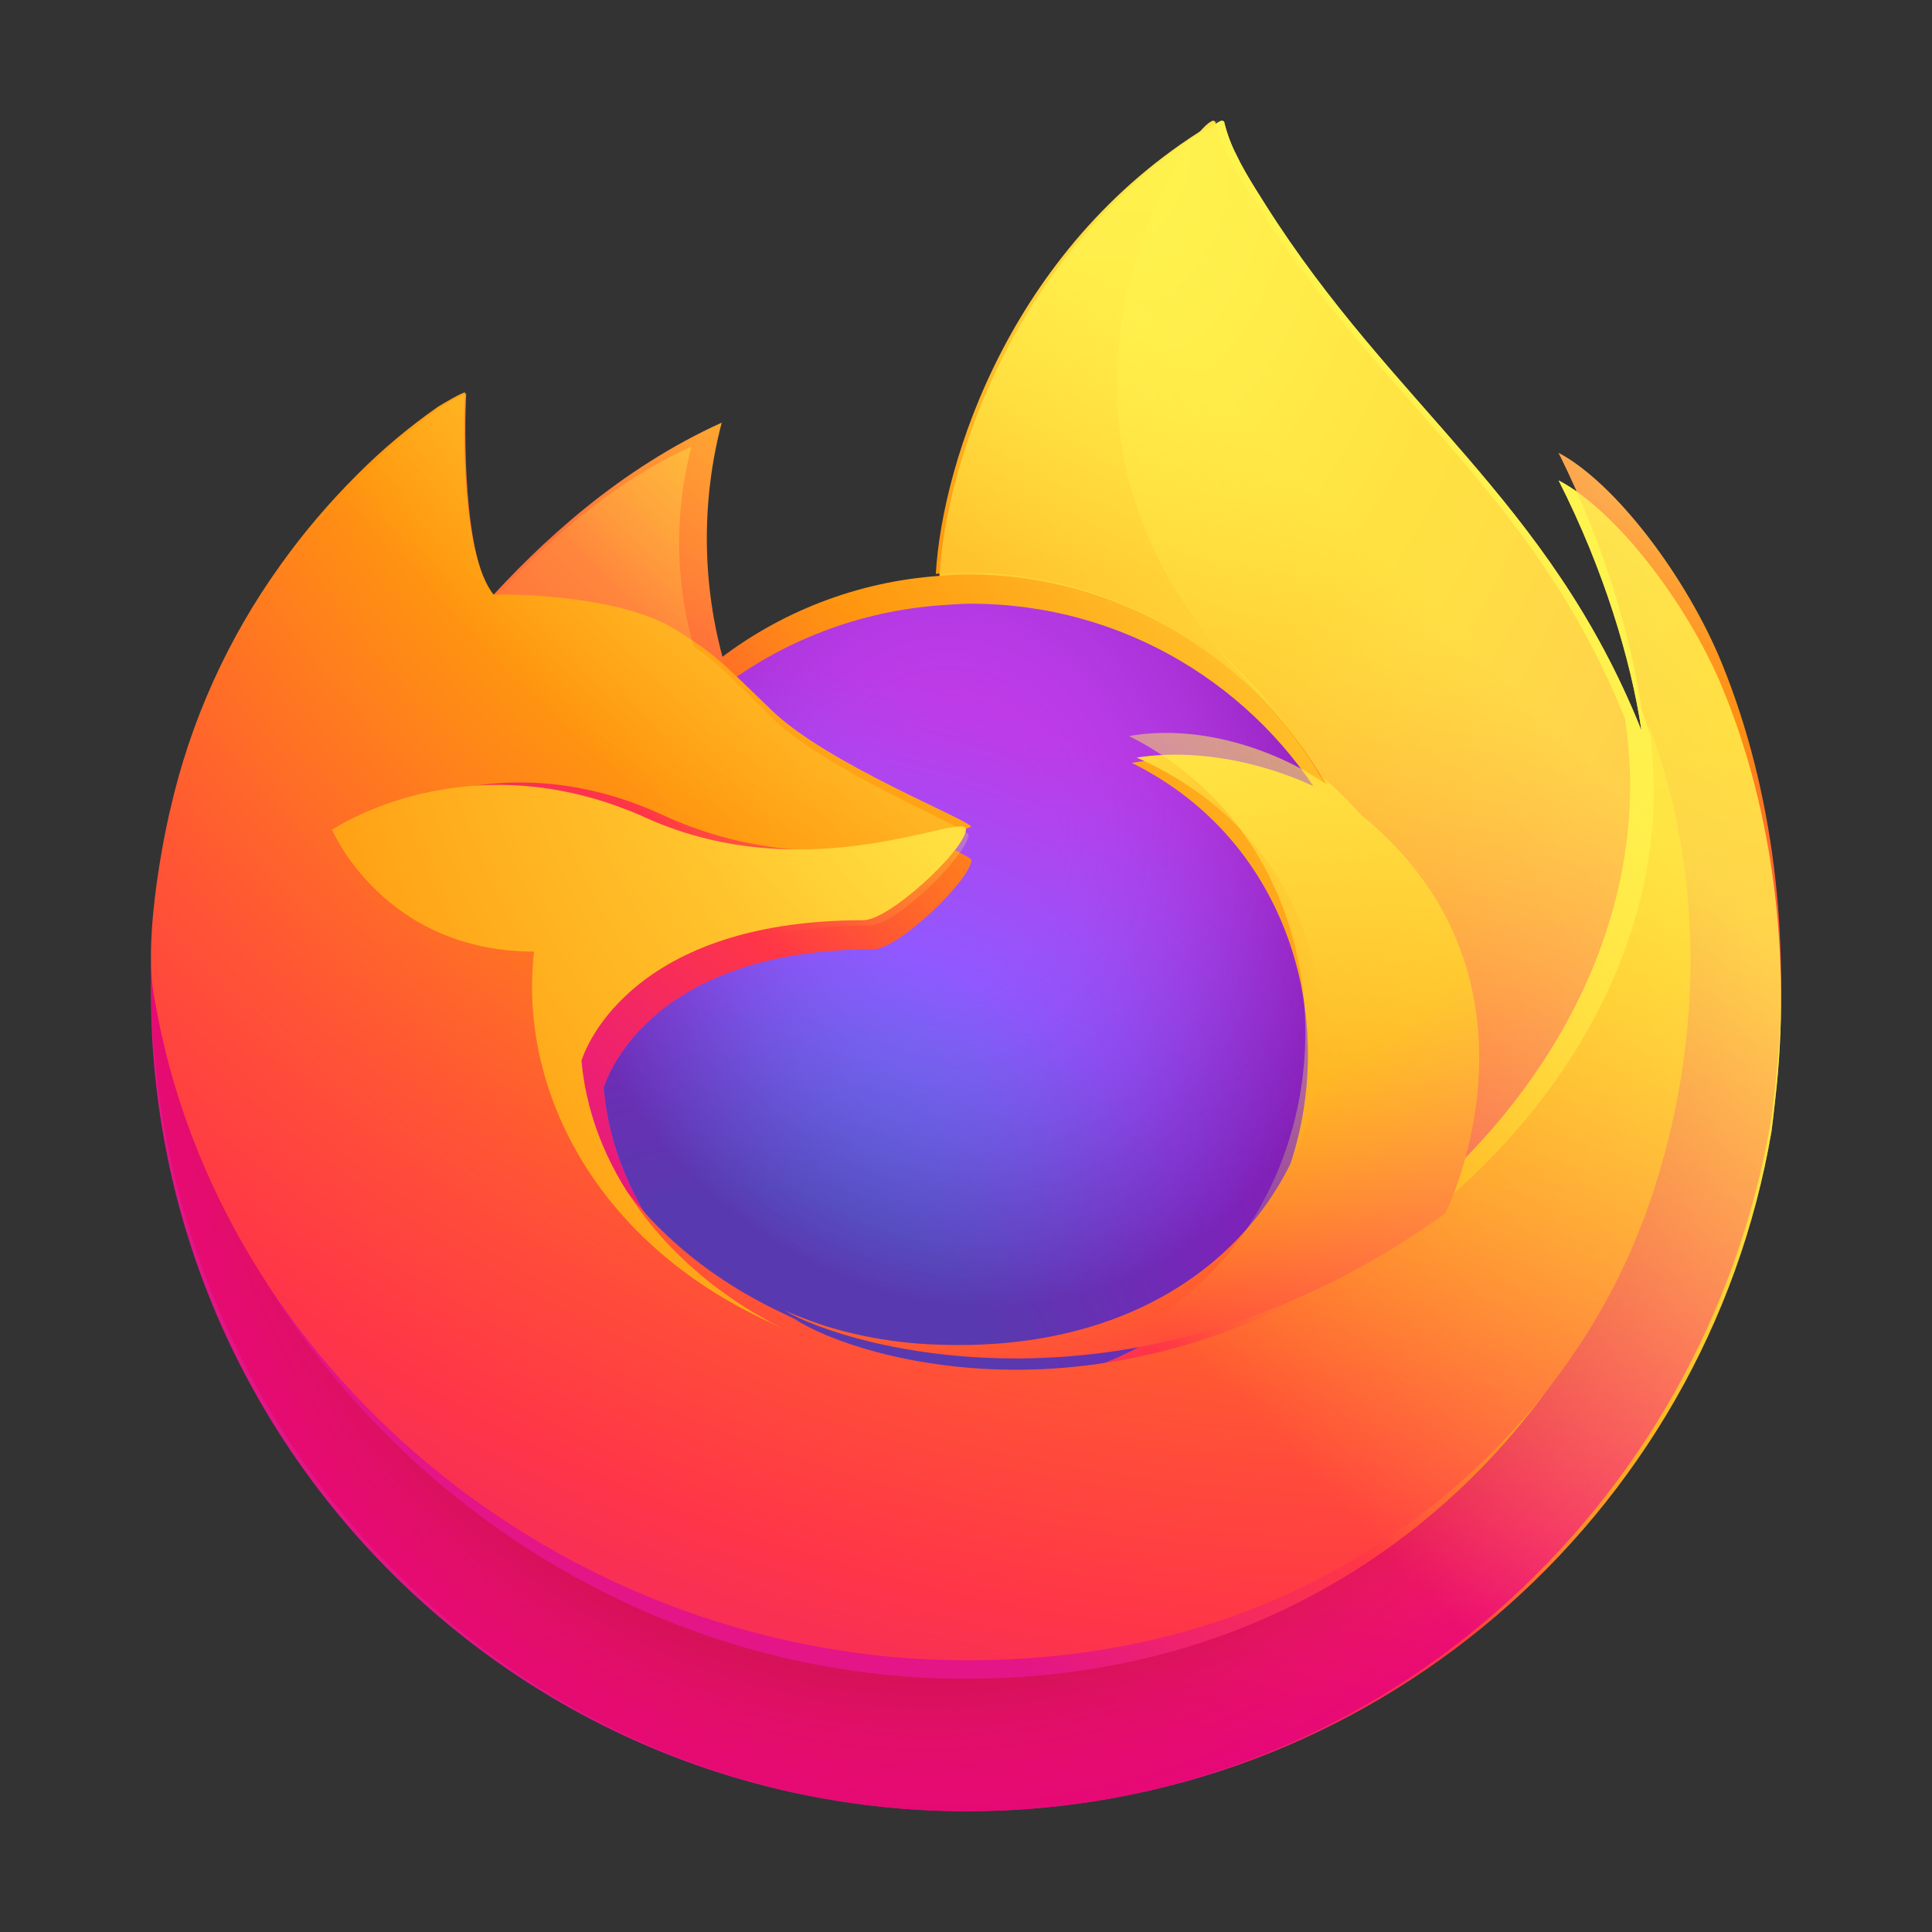
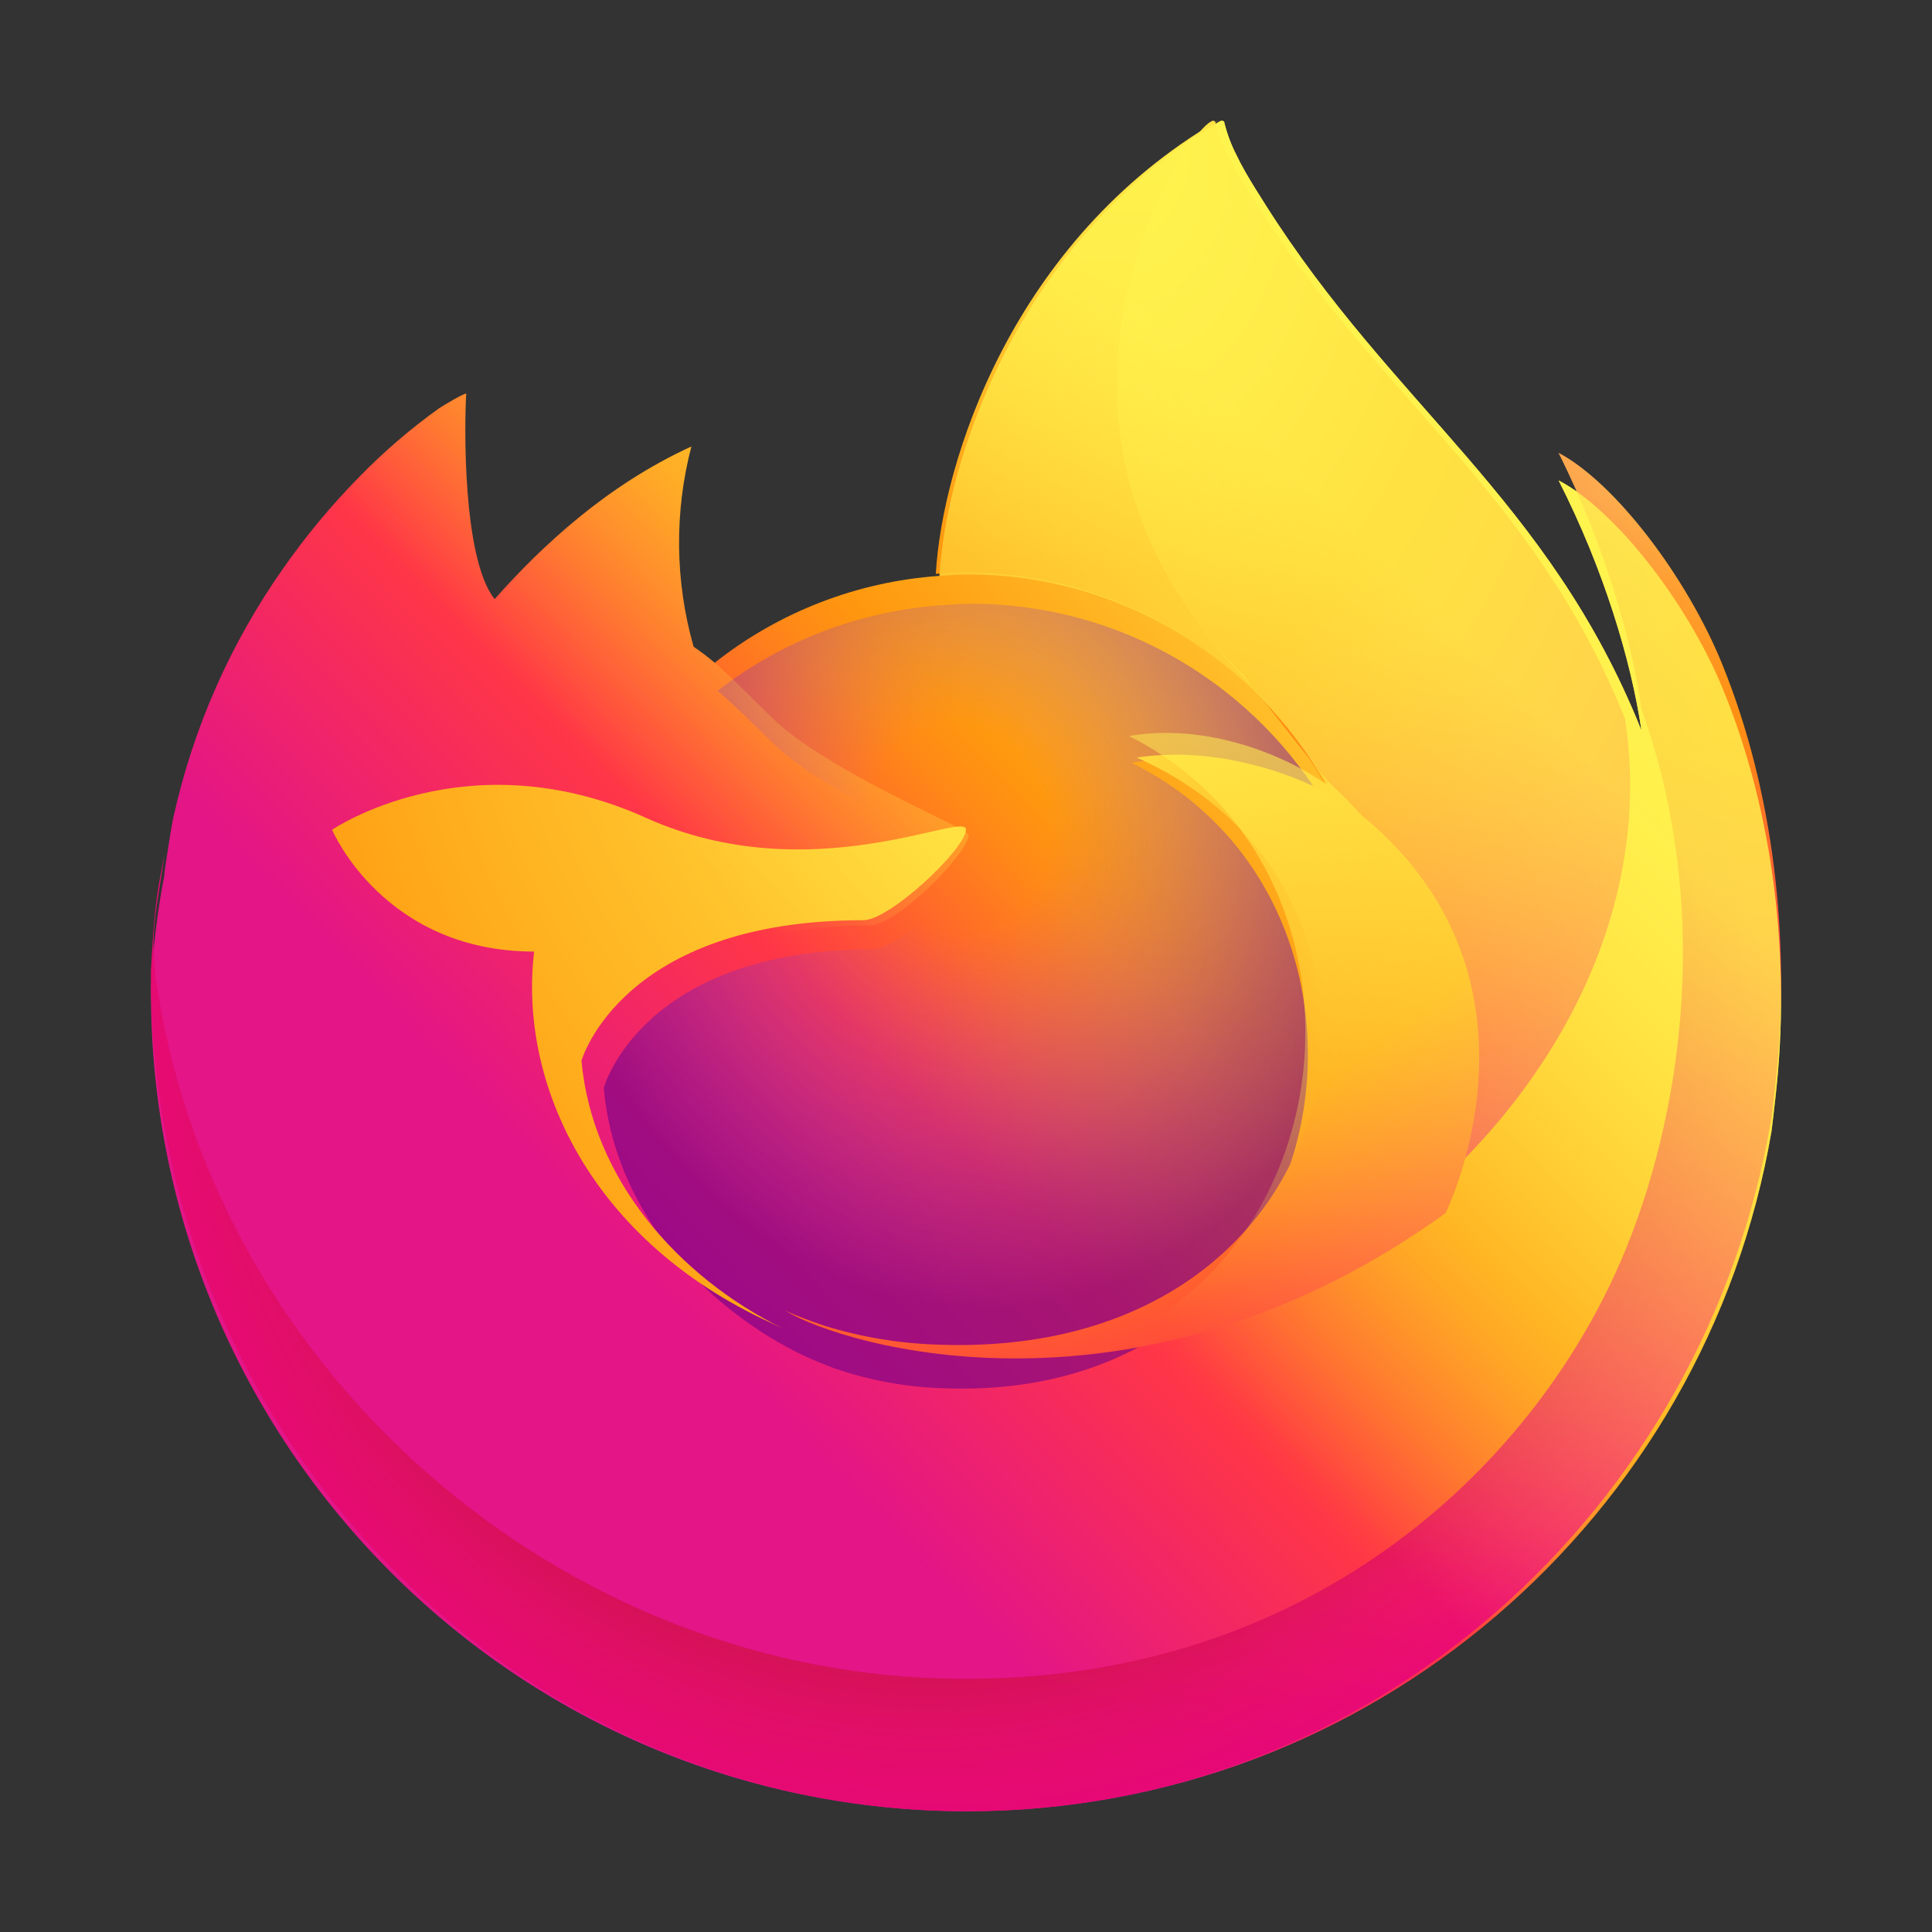
<svg xmlns="http://www.w3.org/2000/svg" width="64" height="64" viewBox="0 0 64 64" fill="none">
  <rect x="0" y="0" width="64" height="64" fill="#333333" stroke="none" />
  <path d="M57.055 22.782C55.88 19.945 53.5 16.883 51.631 15.915C53.152 18.908 54.032 21.91 54.368 24.149C54.368 24.149 54.368 24.165 54.374 24.194C51.317 16.547 46.133 13.463 41.9 6.75C41.685 6.411 41.471 6.073 41.262 5.71C41.144 5.506 41.048 5.321 40.965 5.146C40.789 4.806 40.654 4.448 40.561 4.077C40.562 4.059 40.556 4.042 40.545 4.028C40.533 4.015 40.518 4.006 40.5 4.003C40.484 3.999 40.466 3.999 40.45 4.003C40.445 4.005 40.441 4.008 40.437 4.011C40.431 4.011 40.424 4.019 40.417 4.021L40.428 4.007C33.637 7.998 31.333 15.382 31.121 19.077C28.407 19.264 25.812 20.266 23.675 21.955C23.451 21.765 23.218 21.588 22.975 21.424C22.359 19.26 22.333 16.97 22.9 14.793C20.122 16.063 17.962 18.067 16.392 19.84H16.379C15.307 18.478 15.383 13.984 15.443 13.046C15.431 12.987 14.645 13.455 14.543 13.527C13.597 14.204 12.713 14.964 11.901 15.798C10.976 16.738 10.132 17.754 9.376 18.836C7.637 21.308 6.404 24.102 5.748 27.056C5.736 27.115 5.724 27.176 5.712 27.236C5.662 27.474 5.478 28.669 5.446 28.929V28.989C5.206 30.224 5.058 31.475 5 32.732V32.871C5 47.853 17.105 60 32.036 60C45.409 60 56.511 50.258 58.686 37.461C58.731 37.114 58.768 36.764 58.808 36.414C59.346 31.761 58.749 26.871 57.055 22.782ZM25.892 44.019C26.018 44.078 26.137 44.145 26.267 44.204L26.285 44.215C26.155 44.152 26.024 44.086 25.893 44.019H25.892ZM54.376 24.207V24.181V24.21V24.207Z" fill="url(#paint0_linear_76_935)" />
  <path d="M57.053 22.009C55.879 19.114 53.498 15.988 51.629 15C53.15 18.055 54.03 21.119 54.366 23.405V23.461C56.918 30.546 55.528 37.75 53.525 42.152C50.427 48.962 42.926 55.943 31.184 55.603C18.508 55.234 7.333 45.588 5.246 32.965C4.866 30.972 5.246 29.962 5.438 28.345C5.205 29.59 5.116 29.951 5 32.166V32.308C5 47.601 17.105 60 32.037 60C45.41 60 56.513 50.056 58.688 36.993C58.733 36.639 58.77 36.282 58.81 35.925C59.345 31.175 58.747 26.183 57.053 22.009Z" fill="url(#paint1_radial_76_935)" />
  <path d="M57.053 22.009C55.879 19.114 53.498 15.988 51.629 15C53.15 18.055 54.03 21.119 54.366 23.405V23.461C56.918 30.546 55.528 37.75 53.525 42.152C50.427 48.962 42.926 55.943 31.184 55.603C18.508 55.234 7.333 45.588 5.246 32.965C4.866 30.972 5.246 29.962 5.438 28.345C5.205 29.59 5.116 29.951 5 32.166V32.308C5 47.601 17.105 60 32.037 60C45.41 60 56.513 50.056 58.688 36.993C58.733 36.639 58.77 36.282 58.81 35.925C59.345 31.175 58.747 26.183 57.053 22.009Z" fill="url(#paint2_radial_76_935)" />
  <path d="M43.831 25.875C43.891 25.917 43.944 25.958 44 26C43.32 24.796 42.472 23.694 41.482 22.726C33.055 14.327 39.273 4.514 40.321 4.015L40.333 4C33.522 7.976 31.212 15.33 31 19.01C31.316 18.989 31.631 18.962 31.952 18.962C37.034 18.962 41.461 21.748 43.831 25.875Z" fill="url(#paint3_radial_76_935)" />
-   <path d="M32.182 28.493C32.138 29.159 29.763 31.448 28.932 31.448C21.247 31.448 20 36.041 20 36.041C20.337 39.91 23.065 43.095 26.366 44.781C26.516 44.857 26.668 44.926 26.816 44.995C27.08 45.106 27.345 45.217 27.609 45.316C28.741 45.711 29.927 45.935 31.126 45.983C44.595 46.607 47.206 30.07 37.485 25.269C39.973 24.841 42.557 25.831 44 26.832C41.639 22.753 37.225 20 32.159 20C31.839 20 31.525 20.027 31.21 20.048C28.499 20.233 25.908 21.221 23.774 22.883C24.186 23.229 24.652 23.689 25.631 24.642C27.469 26.433 32.172 28.276 32.182 28.493Z" fill="url(#paint4_radial_76_935)" />
  <path d="M32.182 28.493C32.138 29.159 29.763 31.448 28.932 31.448C21.247 31.448 20 36.041 20 36.041C20.337 39.91 23.065 43.095 26.366 44.781C26.516 44.857 26.668 44.926 26.816 44.995C27.08 45.106 27.345 45.217 27.609 45.316C28.741 45.711 29.927 45.935 31.126 45.983C44.595 46.607 47.206 30.07 37.485 25.269C39.973 24.841 42.557 25.831 44 26.832C41.639 22.753 37.225 20 32.159 20C31.839 20 31.525 20.027 31.21 20.048C28.499 20.233 25.908 21.221 23.774 22.883C24.186 23.229 24.652 23.689 25.631 24.642C27.469 26.433 32.172 28.276 32.182 28.493Z" fill="url(#paint5_radial_76_935)" />
-   <path d="M23.317 21.552C23.583 21.724 23.802 21.868 24 22C23.252 19.39 23.22 16.627 23.908 14C20.533 15.532 17.908 17.95 16 20.089C16.154 20.085 20.92 19.999 23.317 21.552Z" fill="url(#paint6_radial_76_935)" />
-   <path d="M5.132 33.152C7.234 45.328 18.487 54.633 31.261 54.989C43.085 55.316 50.634 48.583 53.759 42.014C55.775 37.767 57.176 30.819 54.606 23.985V23.934C54.606 23.941 54.606 23.95 54.612 23.979C55.577 30.166 52.37 36.161 47.355 40.215C47.35 40.226 47.345 40.237 47.341 40.249C37.569 48.055 28.219 44.958 26.326 43.695C26.195 43.632 26.062 43.568 25.931 43.501C20.233 40.834 17.88 35.737 18.384 31.37C13.575 31.37 11.934 27.389 11.934 27.389C11.934 27.389 16.253 24.368 21.945 26.995C27.216 29.43 32.167 27.39 32.167 27.389C32.157 27.172 27.419 25.323 25.572 23.536C24.585 22.583 24.116 22.123 23.7 21.777C23.475 21.59 23.24 21.416 22.995 21.255C22.833 21.143 22.655 21.032 22.429 20.889C20.443 19.622 16.493 19.692 16.363 19.695H16.351C15.271 18.354 15.347 13.929 15.408 13.005C15.396 12.947 14.604 13.409 14.502 13.479C13.549 14.145 12.658 14.894 11.841 15.715C10.91 16.641 10.059 17.641 9.298 18.706C7.547 21.14 6.305 23.892 5.644 26.8C5.623 26.851 4.654 31 5.132 33.152Z" fill="url(#paint7_radial_76_935)" />
-   <path d="M41.263 22.455C42.232 23.409 43.062 24.495 43.728 25.681C43.867 25.785 43.999 25.896 44.126 26.013C50.145 31.569 46.996 39.435 46.757 40C51.647 35.96 54.774 29.986 53.833 23.82C50.831 16.312 45.74 13.286 41.583 6.698C41.372 6.366 41.162 6.034 40.956 5.678C40.84 5.478 40.746 5.296 40.665 5.124C40.492 4.791 40.359 4.439 40.268 4.075C40.269 4.058 40.263 4.041 40.252 4.028C40.241 4.014 40.226 4.006 40.209 4.003C40.192 3.999 40.175 3.999 40.159 4.003C40.154 4.005 40.15 4.008 40.147 4.011C40.14 4.011 40.133 4.019 40.127 4.021C39.099 4.513 33.01 14.181 41.263 22.455Z" fill="url(#paint8_radial_76_935)" />
+   <path d="M41.263 22.455C43.867 25.785 43.999 25.896 44.126 26.013C50.145 31.569 46.996 39.435 46.757 40C51.647 35.96 54.774 29.986 53.833 23.82C50.831 16.312 45.74 13.286 41.583 6.698C41.372 6.366 41.162 6.034 40.956 5.678C40.84 5.478 40.746 5.296 40.665 5.124C40.492 4.791 40.359 4.439 40.268 4.075C40.269 4.058 40.263 4.041 40.252 4.028C40.241 4.014 40.226 4.006 40.209 4.003C40.192 3.999 40.175 3.999 40.159 4.003C40.154 4.005 40.15 4.008 40.147 4.011C40.14 4.011 40.133 4.019 40.127 4.021C39.099 4.513 33.01 14.181 41.263 22.455Z" fill="url(#paint8_radial_76_935)" />
  <path d="M45.086 26.992C44.951 26.881 44.809 26.777 44.662 26.679C44.604 26.64 44.544 26.602 44.485 26.563C42.973 25.625 40.264 24.694 37.655 25.096C47.844 29.603 45.108 45.126 30.99 44.54C29.733 44.495 28.49 44.284 27.304 43.914C27.027 43.822 26.748 43.721 26.471 43.612C26.311 43.548 26.152 43.483 26 43.411L26.019 43.422C27.988 44.611 37.717 47.516 47.883 40.189C47.883 40.189 47.889 40.175 47.898 40.156C48.151 39.634 51.51 32.228 45.086 26.992Z" fill="url(#paint9_radial_76_935)" />
  <path d="M19.262 35.14C19.262 35.14 20.566 30.483 28.602 30.483C29.47 30.483 31.954 28.161 32 27.487C32.046 26.813 26.861 29.555 21.39 27.088C15.482 24.425 11 27.487 11 27.487C11 27.487 12.703 31.522 17.694 31.522C17.171 35.947 19.613 41.107 25.527 43.815C25.658 43.875 25.783 43.941 25.918 44C22.467 42.295 19.618 39.062 19.262 35.14Z" fill="url(#paint10_radial_76_935)" />
  <path d="M57.055 22.782C55.88 19.945 53.5 16.883 51.631 15.915C53.152 18.908 54.032 21.91 54.368 24.149C54.368 24.149 54.368 24.165 54.374 24.194C51.317 16.547 46.133 13.463 41.9 6.75C41.685 6.411 41.471 6.073 41.262 5.71C41.144 5.506 41.048 5.321 40.965 5.146C40.789 4.806 40.654 4.448 40.561 4.077C40.562 4.059 40.556 4.042 40.545 4.028C40.533 4.015 40.518 4.006 40.5 4.003C40.484 3.999 40.466 3.999 40.45 4.003C40.445 4.005 40.441 4.008 40.437 4.011C40.431 4.011 40.424 4.019 40.417 4.021L40.428 4.007C33.637 7.998 31.333 15.382 31.121 19.077C31.436 19.056 31.75 19.029 32.071 19.029C37.139 19.029 41.553 21.826 43.917 25.97C42.474 24.954 39.888 23.947 37.399 24.382C47.123 29.261 44.512 46.063 31.037 45.428C29.837 45.38 28.651 45.152 27.519 44.751C27.255 44.652 26.989 44.542 26.725 44.425C26.572 44.355 26.42 44.285 26.275 44.207L26.293 44.218C26.162 44.155 26.031 44.09 25.9 44.022C26.026 44.082 26.145 44.148 26.275 44.207C22.966 42.495 20.24 39.255 19.899 35.324C19.899 35.324 21.147 30.657 28.835 30.657C29.667 30.657 32.043 28.329 32.087 27.654C32.076 27.434 27.372 25.556 25.537 23.742C24.557 22.773 24.091 22.306 23.678 21.955C23.455 21.765 23.221 21.588 22.979 21.424C22.363 19.26 22.337 16.97 22.903 14.793C20.125 16.063 17.965 18.067 16.395 19.84H16.383C15.311 18.478 15.386 13.984 15.447 13.046C15.434 12.987 14.648 13.455 14.547 13.527C13.601 14.204 12.716 14.964 11.904 15.798C10.98 16.738 10.135 17.754 9.38 18.836C7.641 21.308 6.408 24.102 5.752 27.056C5.739 27.115 5.728 27.176 5.715 27.236C5.665 27.474 5.435 28.686 5.404 28.946C5.404 28.927 5.404 28.966 5.404 28.946C5.193 30.199 5.058 31.463 5 32.732V32.871C5 47.853 17.105 60 32.036 60C45.409 60 56.511 50.258 58.686 37.461C58.731 37.114 58.768 36.764 58.808 36.414C59.346 31.761 58.749 26.871 57.055 22.782ZM54.373 24.175V24.205V24.175Z" fill="url(#paint11_linear_76_935)" />
  <defs>
    <linearGradient id="paint0_linear_76_935" x1="53.476" y1="12.675" x2="8.444" y2="55.973" gradientUnits="userSpaceOnUse">
      <stop offset="0.05" stop-color="#FFF44F" />
      <stop offset="0.11" stop-color="#FFE847" />
      <stop offset="0.22" stop-color="#FFC830" />
      <stop offset="0.37" stop-color="#FF980E" />
      <stop offset="0.4" stop-color="#FF8B16" />
      <stop offset="0.46" stop-color="#FF672A" />
      <stop offset="0.53" stop-color="#FF3647" />
      <stop offset="0.7" stop-color="#E31587" />
    </linearGradient>
    <radialGradient id="paint1_radial_76_935" cx="0" cy="0" r="1" gradientUnits="userSpaceOnUse" gradientTransform="translate(51.4 9.182) scale(56.365 57.732)">
      <stop offset="0.13" stop-color="#FFBD4F" />
      <stop offset="0.19" stop-color="#FFAC31" />
      <stop offset="0.25" stop-color="#FF9D17" />
      <stop offset="0.28" stop-color="#FF980E" />
      <stop offset="0.4" stop-color="#FF563B" />
      <stop offset="0.47" stop-color="#FF3750" />
      <stop offset="0.71" stop-color="#F5156C" />
      <stop offset="0.78" stop-color="#EB0878" />
      <stop offset="0.86" stop-color="#E50080" />
    </radialGradient>
    <radialGradient id="paint2_radial_76_935" cx="0" cy="0" r="1" gradientUnits="userSpaceOnUse" gradientTransform="translate(30.804 32.784) scale(56.365 57.732)">
      <stop offset="0.3" stop-color="#960E18" />
      <stop offset="0.35" stop-color="#B11927" stop-opacity="0.74" />
      <stop offset="0.43" stop-color="#DB293D" stop-opacity="0.34" />
      <stop offset="0.5" stop-color="#F5334B" stop-opacity="0.09" />
      <stop offset="0.53" stop-color="#FF3750" stop-opacity="0" />
    </radialGradient>
    <radialGradient id="paint3_radial_76_935" cx="0" cy="0" r="1" gradientUnits="userSpaceOnUse" gradientTransform="translate(37.5 -2.6) scale(40.945 40.809)">
      <stop offset="0.13" stop-color="#FFF44F" />
      <stop offset="0.25" stop-color="#FFDC3E" />
      <stop offset="0.51" stop-color="#FF9D12" />
      <stop offset="0.53" stop-color="#FF980E" />
    </radialGradient>
    <radialGradient id="paint4_radial_76_935" cx="0" cy="0" r="1" gradientUnits="userSpaceOnUse" gradientTransform="translate(24.671 48.626) scale(26.825 26.504)">
      <stop offset="0.35" stop-color="#3A8EE6" />
      <stop offset="0.47" stop-color="#5C79F0" />
      <stop offset="0.67" stop-color="#9059FF" />
      <stop offset="1" stop-color="#C139E6" />
    </radialGradient>
    <radialGradient id="paint5_radial_76_935" cx="0" cy="0" r="1" gradientUnits="userSpaceOnUse" gradientTransform="translate(31.711 27.47) rotate(-13.737) scale(14.202 16.507)">
      <stop offset="0.21" stop-color="#9059FF" stop-opacity="0" />
      <stop offset="0.28" stop-color="#8C4FF3" stop-opacity="0.06" />
      <stop offset="0.75" stop-color="#7716A8" stop-opacity="0.45" />
      <stop offset="0.97" stop-color="#6E008B" stop-opacity="0.6" />
    </radialGradient>
    <radialGradient id="paint6_radial_76_935" cx="0" cy="0" r="1" gradientUnits="userSpaceOnUse" gradientTransform="translate(32.644 5.685) scale(23.461 23.373)">
      <stop stop-color="#FFE226" />
      <stop offset="0.12" stop-color="#FFDB27" />
      <stop offset="0.3" stop-color="#FFC82A" />
      <stop offset="0.5" stop-color="#FFA930" />
      <stop offset="0.73" stop-color="#FF7E37" />
      <stop offset="0.79" stop-color="#FF7139" />
    </radialGradient>
    <radialGradient id="paint7_radial_76_935" cx="0" cy="0" r="1" gradientUnits="userSpaceOnUse" gradientTransform="translate(45.435 -4.165) scale(82.954 81.385)">
      <stop offset="0.11" stop-color="#FFF44F" />
      <stop offset="0.46" stop-color="#FF980E" />
      <stop offset="0.62" stop-color="#FF5634" />
      <stop offset="0.72" stop-color="#FF3647" />
      <stop offset="0.9" stop-color="#E31587" />
    </radialGradient>
    <radialGradient id="paint8_radial_76_935" cx="0" cy="0" r="1" gradientUnits="userSpaceOnUse" gradientTransform="translate(37.073 4.632) rotate(84.247) scale(59.117 38.741)">
      <stop stop-color="#FFF44F" />
      <stop offset="0.06" stop-color="#FFE847" />
      <stop offset="0.17" stop-color="#FFC830" />
      <stop offset="0.3" stop-color="#FF980E" />
      <stop offset="0.36" stop-color="#FF8B16" />
      <stop offset="0.45" stop-color="#FF672A" />
      <stop offset="0.57" stop-color="#FF3647" />
      <stop offset="0.74" stop-color="#E31587" />
    </radialGradient>
    <radialGradient id="paint9_radial_76_935" cx="0" cy="0" r="1" gradientUnits="userSpaceOnUse" gradientTransform="translate(29.529 16.505) scale(53.882 47.673)">
      <stop offset="0.14" stop-color="#FFF44F" />
      <stop offset="0.48" stop-color="#FF980E" />
      <stop offset="0.59" stop-color="#FF5634" />
      <stop offset="0.66" stop-color="#FF3647" />
      <stop offset="0.9" stop-color="#E31587" />
    </radialGradient>
    <radialGradient id="paint10_radial_76_935" cx="0" cy="0" r="1" gradientUnits="userSpaceOnUse" gradientTransform="translate(43.631 17.951) scale(58.831 56.356)">
      <stop offset="0.09" stop-color="#FFF44F" />
      <stop offset="0.23" stop-color="#FFE141" />
      <stop offset="0.51" stop-color="#FFAF1E" />
      <stop offset="0.63" stop-color="#FF980E" />
    </radialGradient>
    <linearGradient id="paint11_linear_76_935" x1="52.936" y1="12.443" x2="14.616" y2="50.633" gradientUnits="userSpaceOnUse">
      <stop offset="0.17" stop-color="#FFF44F" stop-opacity="0.8" />
      <stop offset="0.27" stop-color="#FFF44F" stop-opacity="0.63" />
      <stop offset="0.49" stop-color="#FFF44F" stop-opacity="0.22" />
      <stop offset="0.6" stop-color="#FFF44F" stop-opacity="0" />
    </linearGradient>
  </defs>
</svg>